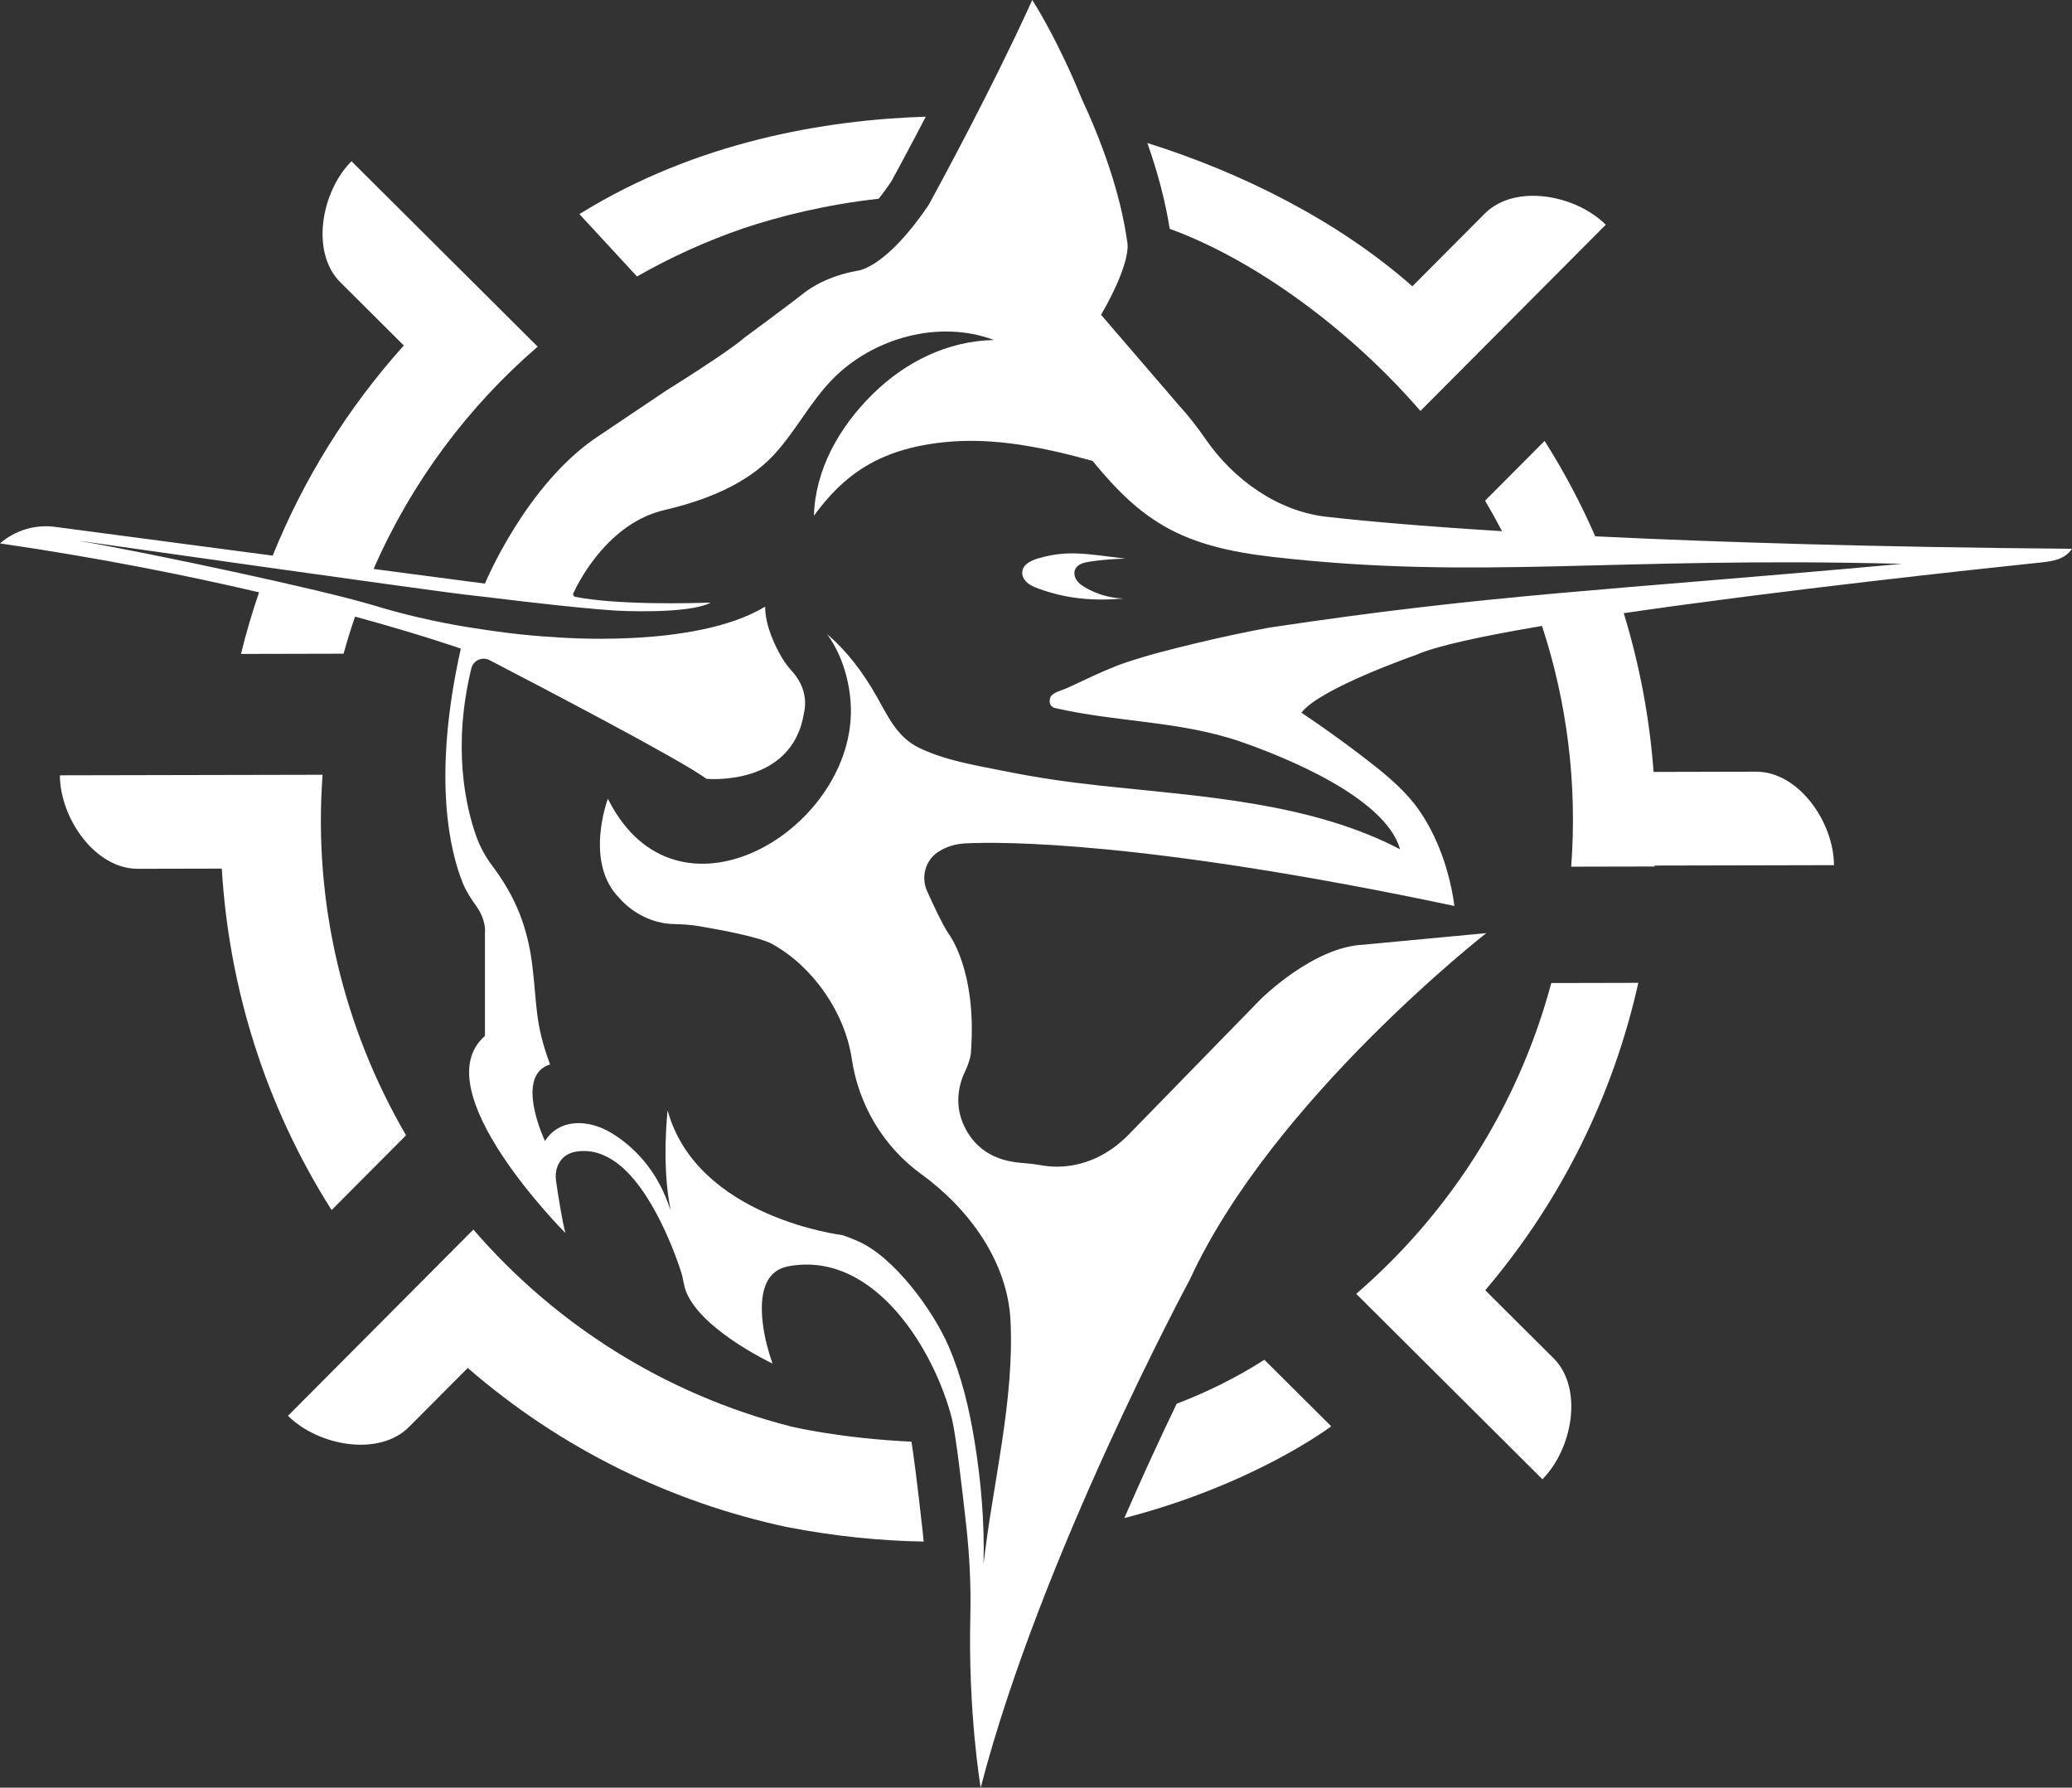
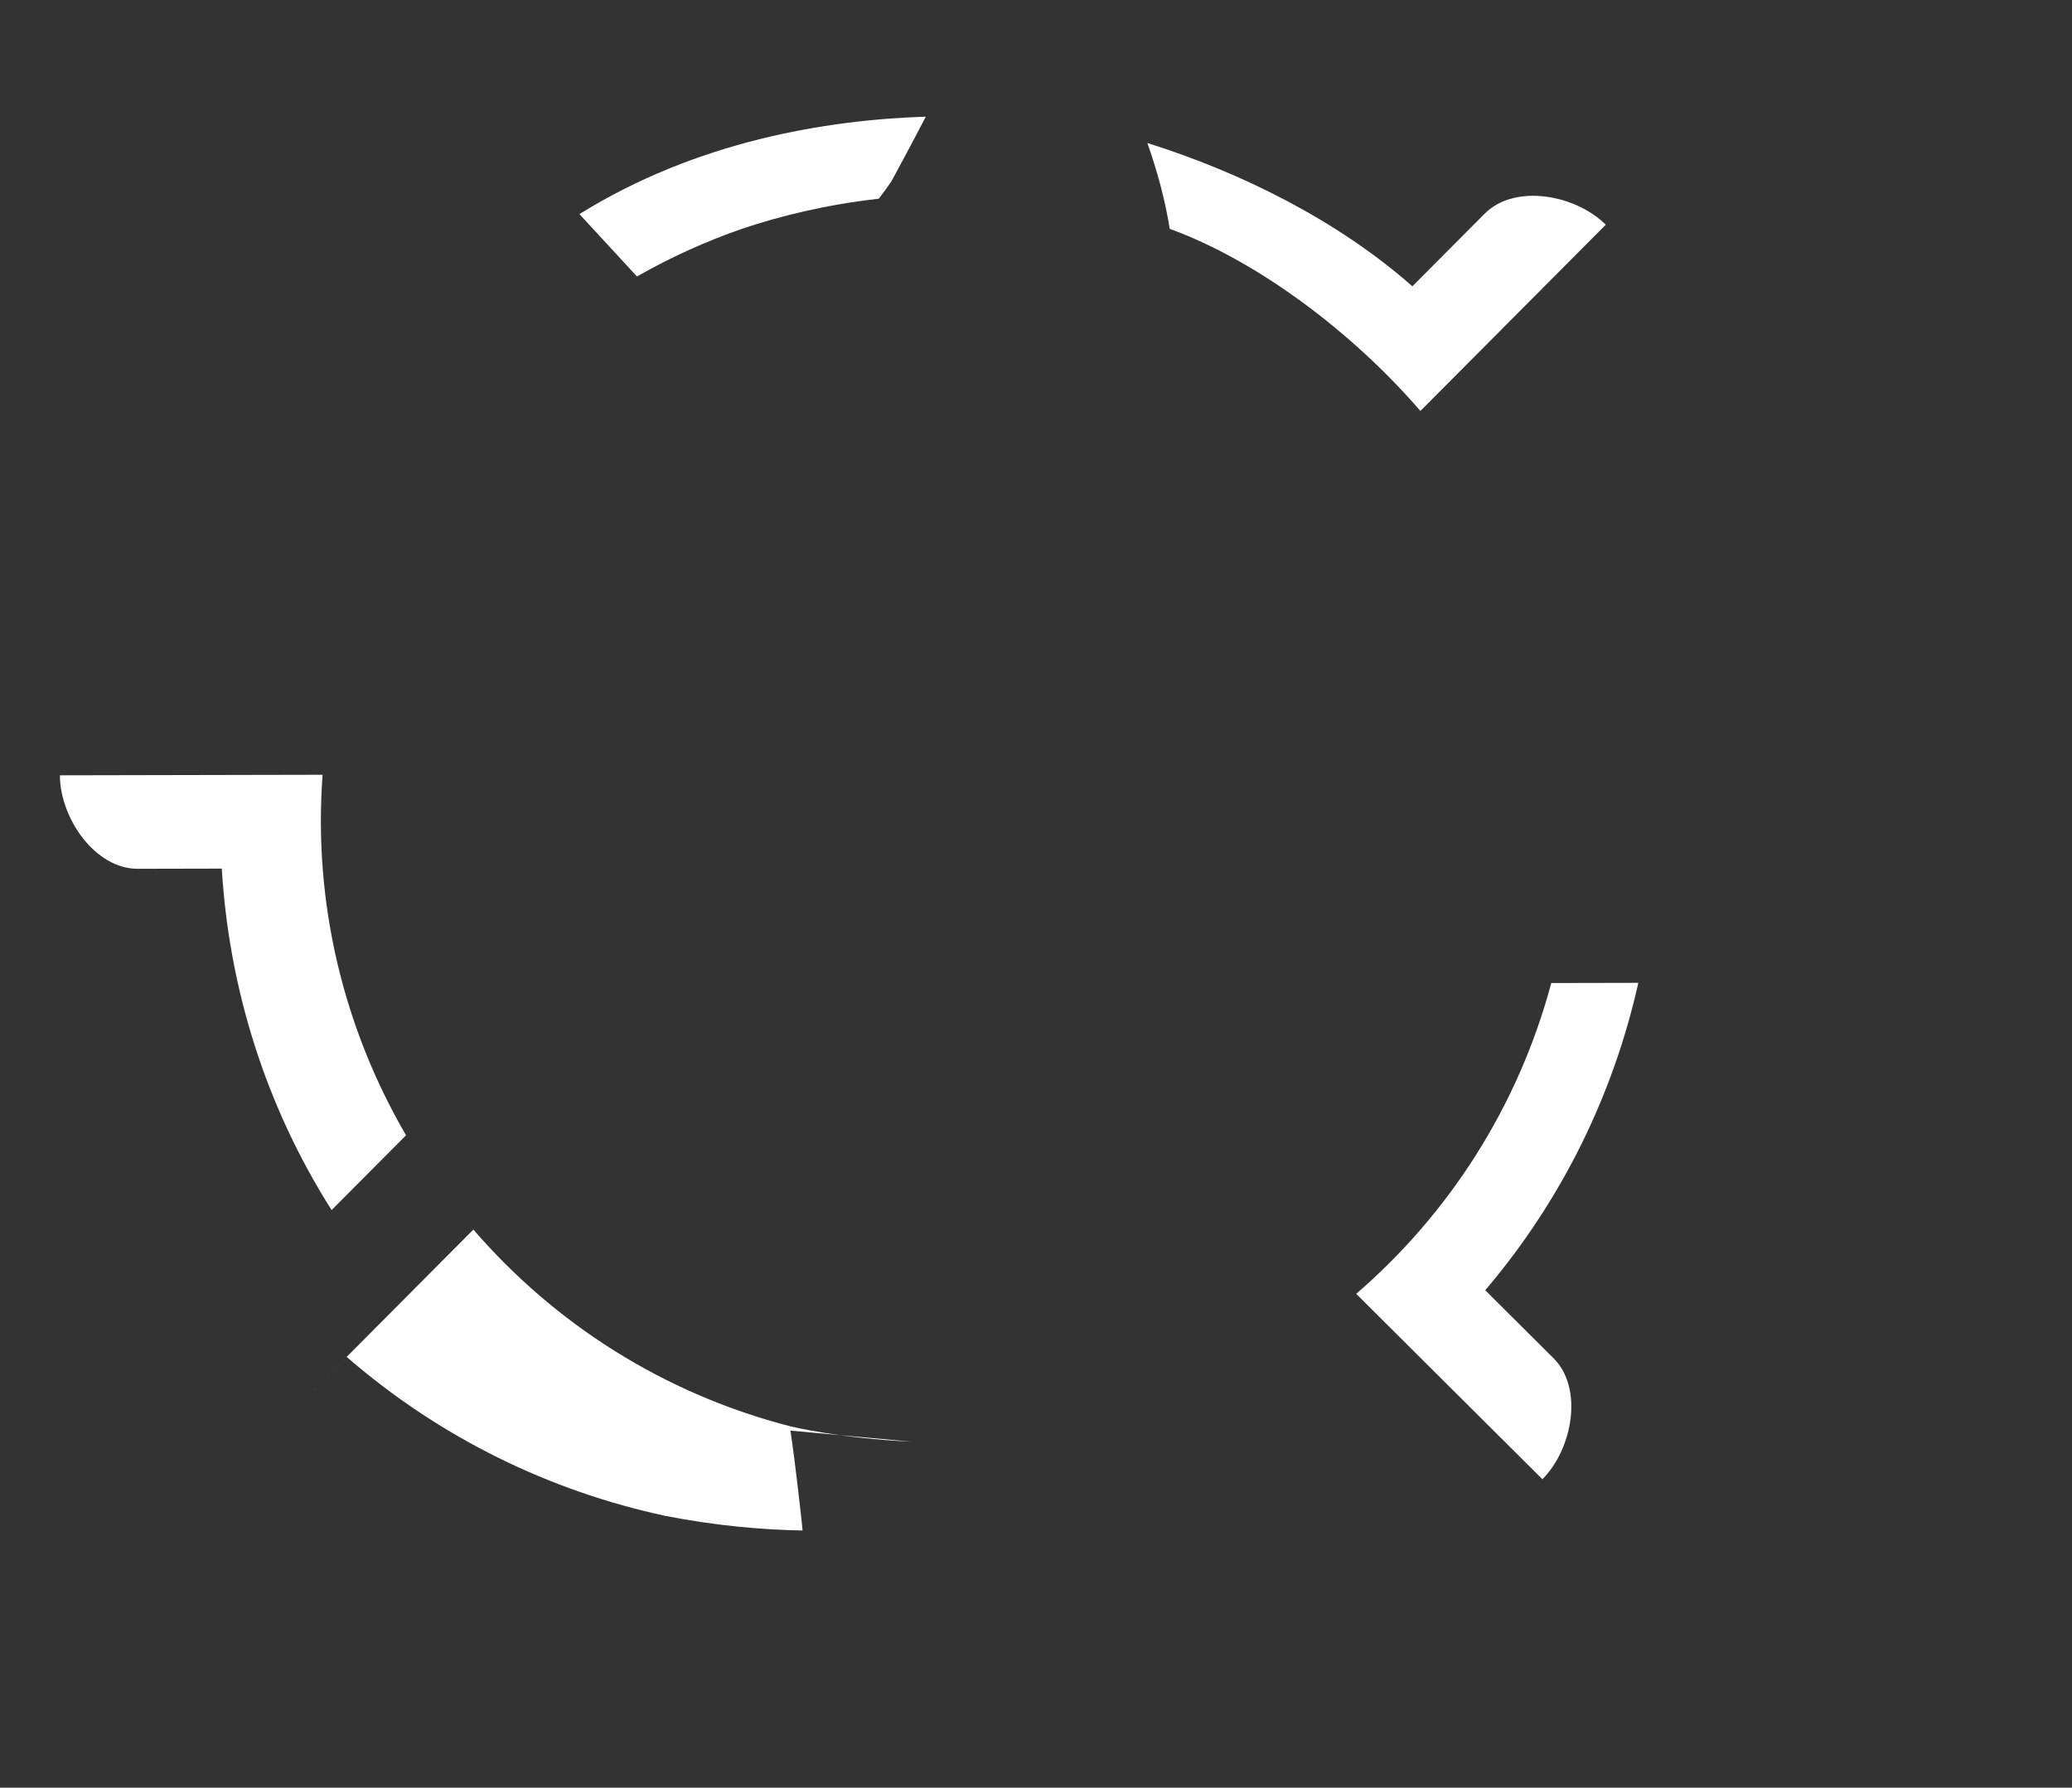
<svg xmlns="http://www.w3.org/2000/svg" id="Layer_1" data-name="Layer 1" viewBox="0 0 4000 3450.56">
  <rect x="0" y="0" width="4000" height="3450.56" fill="#333333" stroke="none" />
  <defs>
    <style>
      .cls-1 {
        fill: #fff;
      }
    </style>
  </defs>
  <path class="cls-1" d="M2994.77,1897.44c-64.65,240.91-199.05,446.7-376.61,599.91l359.45,357.89c58.11-58.37,79.75-175.65,21.38-233.76v.1l-131.72-131.17c149.34-175.6,247.85-379.88,295.5-593.32l-168,.35Z" />
  <path class="cls-1" d="M783.91,2191.32l-.02.02s.01.02.02.03v-.05Z" />
  <path class="cls-1" d="M783.89,2191.34c-119.79-205.48-179.61-446.68-161.14-695.88l-193.76.4-313.36.65c.2,82.37,67.77,180.58,150.14,180.43l162.42-.35c13.74,230.29,84.18,457.72,211.98,659.08l143.73-144.34Z" />
-   <path class="cls-1" d="M1759.62,2782.73c-138.57-6.49-232.56-29.28-232.56-29.28-246.64-63.25-457.11-199.3-613.19-380.13l-357.89,359.45c58.37,58.11,175.65,79.75,233.76,21.38l113.26-113.71c181.08,157.13,393.51,259.37,615.35,306.92,93.18,18.16,181.64,26.72,264.81,28.18-.65-7.2-1.41-14.39-2.21-21.64-10.77-97.41-17.51-146.62-21.33-171.17Z" />
-   <path class="cls-1" d="M2271.61,2709.42c-30.54,63.5-65.51,138.82-101.13,220.78,252.23-65.16,399.4-177.16,399.4-177.16l-129.01-128.45c-54.69,35.07-111.65,62.89-169.26,84.83Z" />
+   <path class="cls-1" d="M1759.62,2782.73c-138.57-6.49-232.56-29.28-232.56-29.28-246.64-63.25-457.11-199.3-613.19-380.13l-357.89,359.45l113.26-113.71c181.08,157.13,393.51,259.37,615.35,306.92,93.18,18.16,181.64,26.72,264.81,28.18-.65-7.2-1.41-14.39-2.21-21.64-10.77-97.41-17.51-146.62-21.33-171.17Z" />
  <path class="cls-1" d="M1229.73,533.52l.07.07c64.81-36.99,133.13-67.98,204.06-92.49,71.56-23.89,160.06-46.09,262.48-57.5,7.5-9.51,15.65-20.48,24.35-33.31,10.47-19.17,35.67-65.81,66.57-125.08-192.46,6.19-442.12,47.35-668.69,188.03l111.04,120.35s.04-.03.11-.07Z" />
  <path class="cls-1" d="M2258.2,441.67c170.06,62.04,353.16,200.05,483.88,351.55l357.89-359.45c-58.37-58.11-175.65-79.75-233.76-21.38l-139.62,140.23c-144.71-127.55-330.72-219.78-511.6-276.58,20.48,58.06,34.92,113.46,43.17,165.64h.05Z" />
-   <path class="cls-1" d="M3079.63,1035.17c-27.63-63.24-60.18-124.83-97.79-184.14l-114.92,115.42c11.47,19.29,22.39,38.92,32.76,58.83-148.73-9.21-261.17-19.01-338.8-27.79-94.19-10.67-179.12-71.4-233.06-149.33-.35-.45-.65-.96-1.01-1.41-15.6-22.59-32.7-44.53-51.27-64.81l-149.94-174.29c60.78-105.36,50.67-139.83,50.67-139.83-13.48-98.06-50.92-197.64-88.4-278.14-41.71-102.94-85.94-174.95-86.74-176.2l-8.4-13.48-6.59,14.44c-72,157.54-171.02,340.28-192.76,380.08-83.67,124.53-137.91,128-137.91,128-68.88,12.18-105.36,44.58-105.36,44.58-20.28,16.2-113.46,85.08-113.46,85.08-32.4,28.38-149.94,101.33-149.94,101.33l-131.72,88.45c-139.83,92.53-218.82,284.53-218.82,284.53-51.57-6.76-128.08-16.83-214.94-28.29,73.38-167.97,182.74-313.54,316.73-429.12l-129.11-128.55-230.34-229.34c-58.11,58.37-79.75,175.65-21.38,233.76l122.42,121.91c-110.11,122.52-194.4,260.09-253.13,405.61-166.73-22.03-333.63-44.1-419.99-55.52-38.44-5.08-77.13,6.54-106.42,31.9,193.51,28.17,362.69,62.27,500.08,94.43-13.4,39.2-25.09,78.85-34.89,118.91l198.09-.45c6.66-24.22,14.06-48.08,22.13-71.57,130.96,35.77,204.16,61.81,204.16,61.81-56,250.47-20.18,392.76,3.57,451.78,6.34,15.75,15.4,30.14,25.41,43.82,21.48,29.53,17.61,53.54,17.61,53.54v198.49c-120.76,104.2,155.42,380.38,155.42,380.38-6.29-21.99-14.59-76.33-18.06-99.72-1.36-9.41-1.01-19.07,2.31-27.98,7.9-21.13,24.6-28.43,40.65-30.04,20.48-2.01,36.83,1.41,55.25,10.62,77.64,38.64,129.06,179.02,142.59,220.53,2.72,8.25,4.43,16.75,6.04,25.31,14.89,79.75,171.02,153.21,171.02,153.21-8.35-23.65-14.84-48.05-18.21-72.91-5.58-41.31-6.39-104.71,49.11-114.92,168-30.84,283.53,166.79,315.58,295.25,7.04,28.13,18.77,126.74,27.42,205.13,6.39,57.96,9.36,116.28,7.95,174.54-4.63,187.02,19.97,331.53,19.97,331.53,116.13-447.8,403.78-980.74,403.78-980.74,159.2-346.52,572.28-668.69,572.28-668.69l-237.09,22.29c-97.26,4.08-198.59,105.36-198.59,105.36l-249.26,255.6c-68.38,73.16-141.34,70.69-173.54,64.91-13.28-2.42-26.77-3.72-40.2-4.83-66.11-5.28-97.26-41.81-111.9-76.98-13.13-31.5-10.97-67.07,3.67-97.86,11.98-25.21,11.98-37.99,11.98-37.99,12.18-160.51-43.92-230.54-43.92-230.54-12.23-18.97-29.49-56.05-40.76-81.31-11.77-26.42-3.72-57.86,19.97-74.42.35-.25.7-.45,1.06-.7,15.65-10.57,34.27-15.85,53.18-16.81,68.08-3.32,345.51-5.64,943.86,120.81-8.75-65.51-32.25-135-71-188.68-8.65-11.98-18.47-23.35-29.08-34.16v.05c-27.52-28.13-60.23-52.83-90.57-75.82-32.15-24.35-65.11-47.7-98.52-70.29-.3-.2-6.09-4.18-6.09-4.13,34.26-46.59,221.03-111.45,221.03-111.45,38.39-17.27,128.37-36.59,243.34-56.02,48.05,146.64,68.44,304.01,56.31,464.68l160.91-.35c0-.6,0-1.21.05-1.81l346.32-.75c-.15-82.37-67.77-180.58-150.14-180.43h-.1l-197.99.45c-7.65-103.57-26.89-206.39-57.59-306.41,304.68-44.45,683.16-85.07,804.04-97.72,24.81-2.57,47.2-6.04,61.33-26.57-376.82-3.13-682.36-12.5-920.37-24.06ZM2449.74,1211.54l.1-.05c-47.95,8.81-95.7,19.27-143.1,30.64-44.53,10.72-89.01,21.79-132.43,36.38-26.42,8.91-52.88,20.93-78.49,32.91-12.98,6.09-26.97,12.88-40.6,18.62-8.75,3.67-28.48,8.05-28.48,20.43-1.81,7.45,2.77,14.54,9.81,16.15,120.5,27.72,241.66,24.65,358.7,65.06,85.44,29.53,279,107.47,307.63,207.6-173.74-90.62-383.15-101.84-577.97-122.77-61.18-6.59-122.11-15.3-182.44-27.47-55.45-11.17-119.95-21.18-170.77-46.94-40.65-20.63-58.47-61.33-80-99.07-26.21-45.94-57.61-87.45-94.94-118.89,37.28,51.17,46.44,113.51,45.89,151.4-3.02,226.27-323.93,421.39-460.53,182.24-3.02-5.28-5.89-10.62-8.6-16.05,0,0-46.89,123.62,22.99,192.51,0,0,38.29,47.7,104,49.36,15.45.4,30.89,1.11,46.14,3.62,42.06,6.99,120,21.33,144.71,35.22,79.1,44.38,139.73,132.18,153.11,221.84,13.28,89.01,61.13,169.11,133.99,221.94,92.03,66.77,166.49,168.61,172.28,282.17,7.9,154.42-34.57,316.99-52.03,470.6,2.16-79.05-4.68-159.5-17.36-237.39-10.26-62.89-25.16-125.99-50.77-184.61-29.79-68.23-104.15-170.07-173.74-201.06-10.11-4.48-21.38-8.96-31.4-12.03,0,0-279.85-33.91-336.61-240.61,0,0-12.28,105.96,5.99,193.11-3.07-8.65-6.19-17.01-9.41-24.91-20.98-51.67-57.31-95.65-105.01-124.58-44.78-27.17-101.03-28.13-128.3,15.55,0,0-60.23-126.39,9.86-147.93-29.59-78.89-25.01-114.37-34.21-190.14-9.16-75.57-32.81-133.94-77.59-193.46-13.18-17.56-23.75-36.93-31.05-57.61-19.98-56.65-46.09-170.87-9.21-323.17,3.72-15.45,21.08-23.25,35.17-15.95,89.91,46.64,374.34,195.02,418.57,229.08,0,0,166.24,16.2,188.48-127.65,0,0,12.18-40.2-21.74-78.39-7.85-8.81-15.19-18.01-21.13-28.18-13.18-22.49-32.1-61.18-32.1-98.11-137.16,83.07-409.26,58.67-409.26,58.67-56.55-3.02-117.28-11.27-168.81-19.77-60.38-9.96-119.9-23.8-178.47-41.56-100.58-30.54-428.03-100.13-569.92-124.73,0,0,684.59,97.51,758.45,105.46,50.16,5.38,137.51,17.46,245.79,27.02,0,0,13.38,1.16,33.11,2.52,0,0,140.18,8,184.05-15.4-34.82,1.21-178.47,5.13-261.44-11.12-3.37-.65-5.13-4.33-3.67-7.4,12.63-26.92,69.33-135.3,175.6-160.1,76.83-17.91,157.59-48.65,211.27-106.47,41.81-45.08,69.94-101.64,112.91-145.66,78.64-80.66,206.69-115.83,312.1-76.13-89.61,1.81-171.37,42.26-235.07,105.36-63.65,63.1-109.89,144.2-112.5,233.81,57.11-78.19,124.63-128.45,250.72-141.84,96.25-10.21,193.86,10.21,287.2,36.03,97.36,119.25,174.39,165.59,348.73,185.46,395.58,45.13,651.88-1.36,1213.65,13.23-572.99,51.98-792.26,58.37-1221.85,123.22Z" />
  <path class="cls-1" d="M2169.26,1155.28c-.13.01-.26.02-.39.03.13,0,.26.01.39.02v-.05Z" />
-   <path class="cls-1" d="M2103.76,1084.04c22.84-3.37,45.94-5.28,69.03-5.74-76.83-9.31-111.55-16.96-168.25-.6-13.69,3.92-29.38,11.42-31.04,25.56-.96,8.15,3.47,16.15,9.61,21.53,6.19,5.38,13.94,8.5,21.64,11.32,54.47,19.93,106.34,24.23,164.14,19.2-25.58-.87-50.94-8.1-73.12-20.91-6.44-3.72-12.73-8-17.01-14.09s-6.19-14.24-3.27-21.03c4.43-10.31,17.21-13.59,28.28-15.25Z" />
</svg>